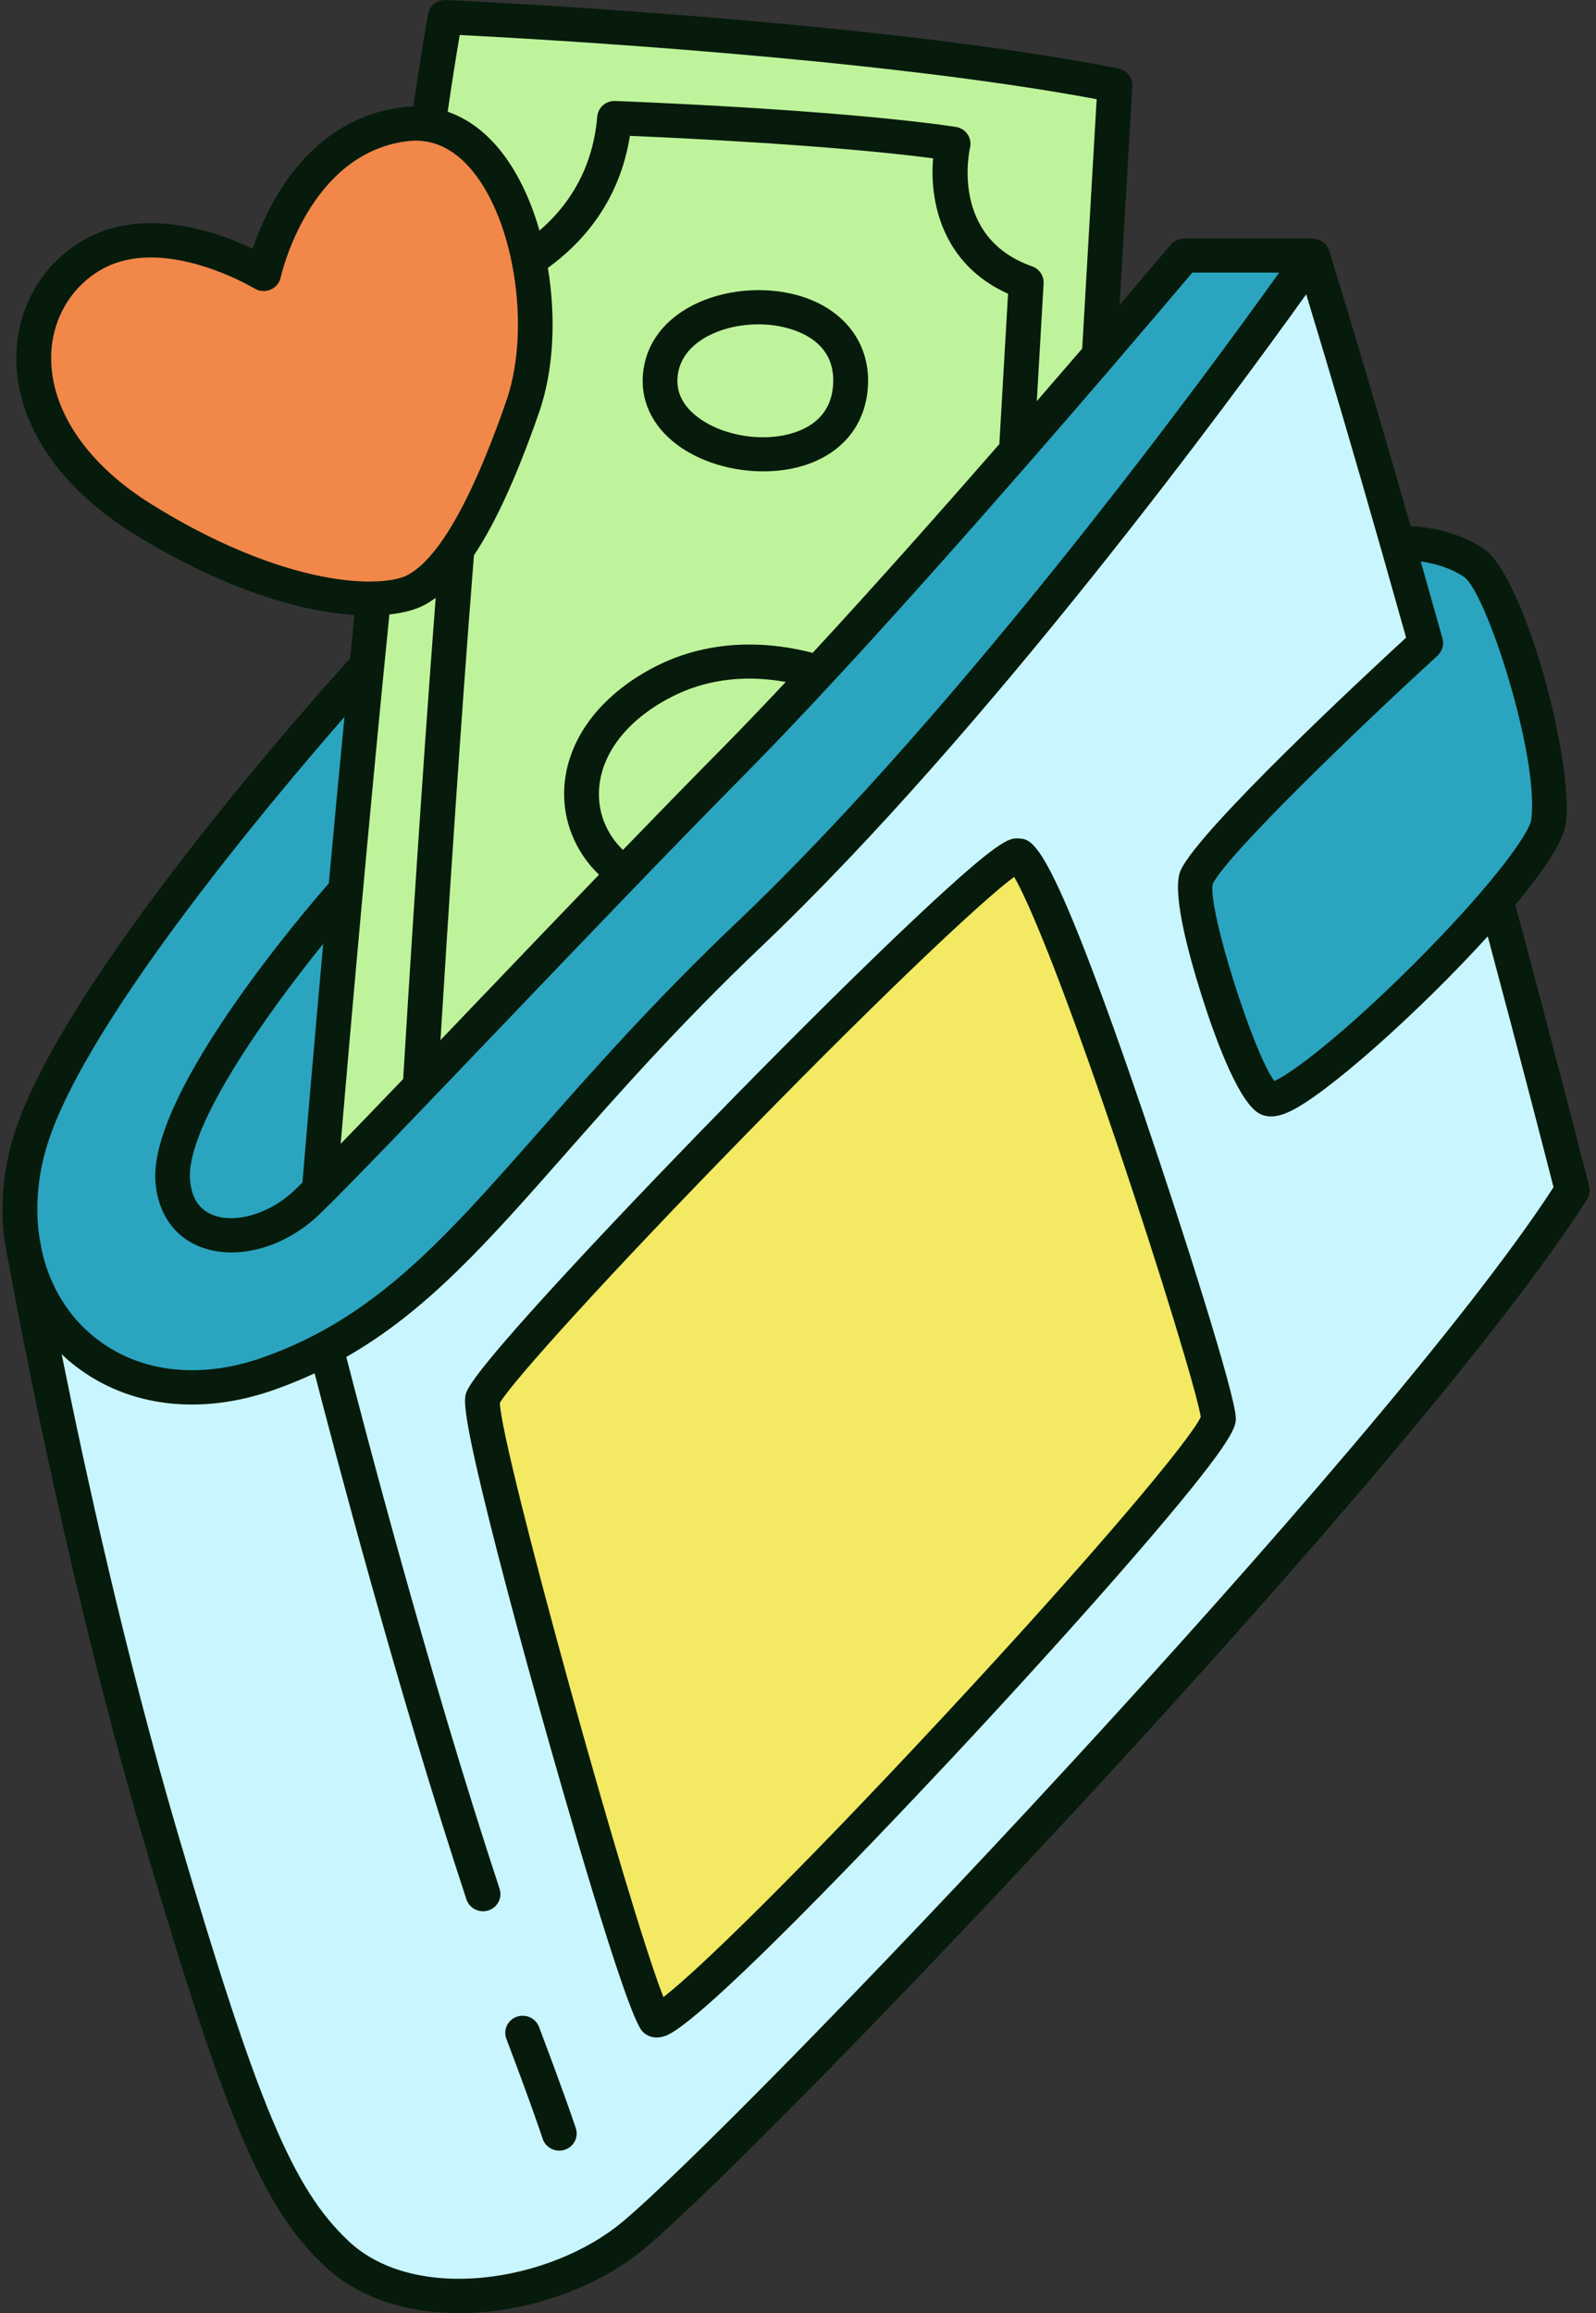
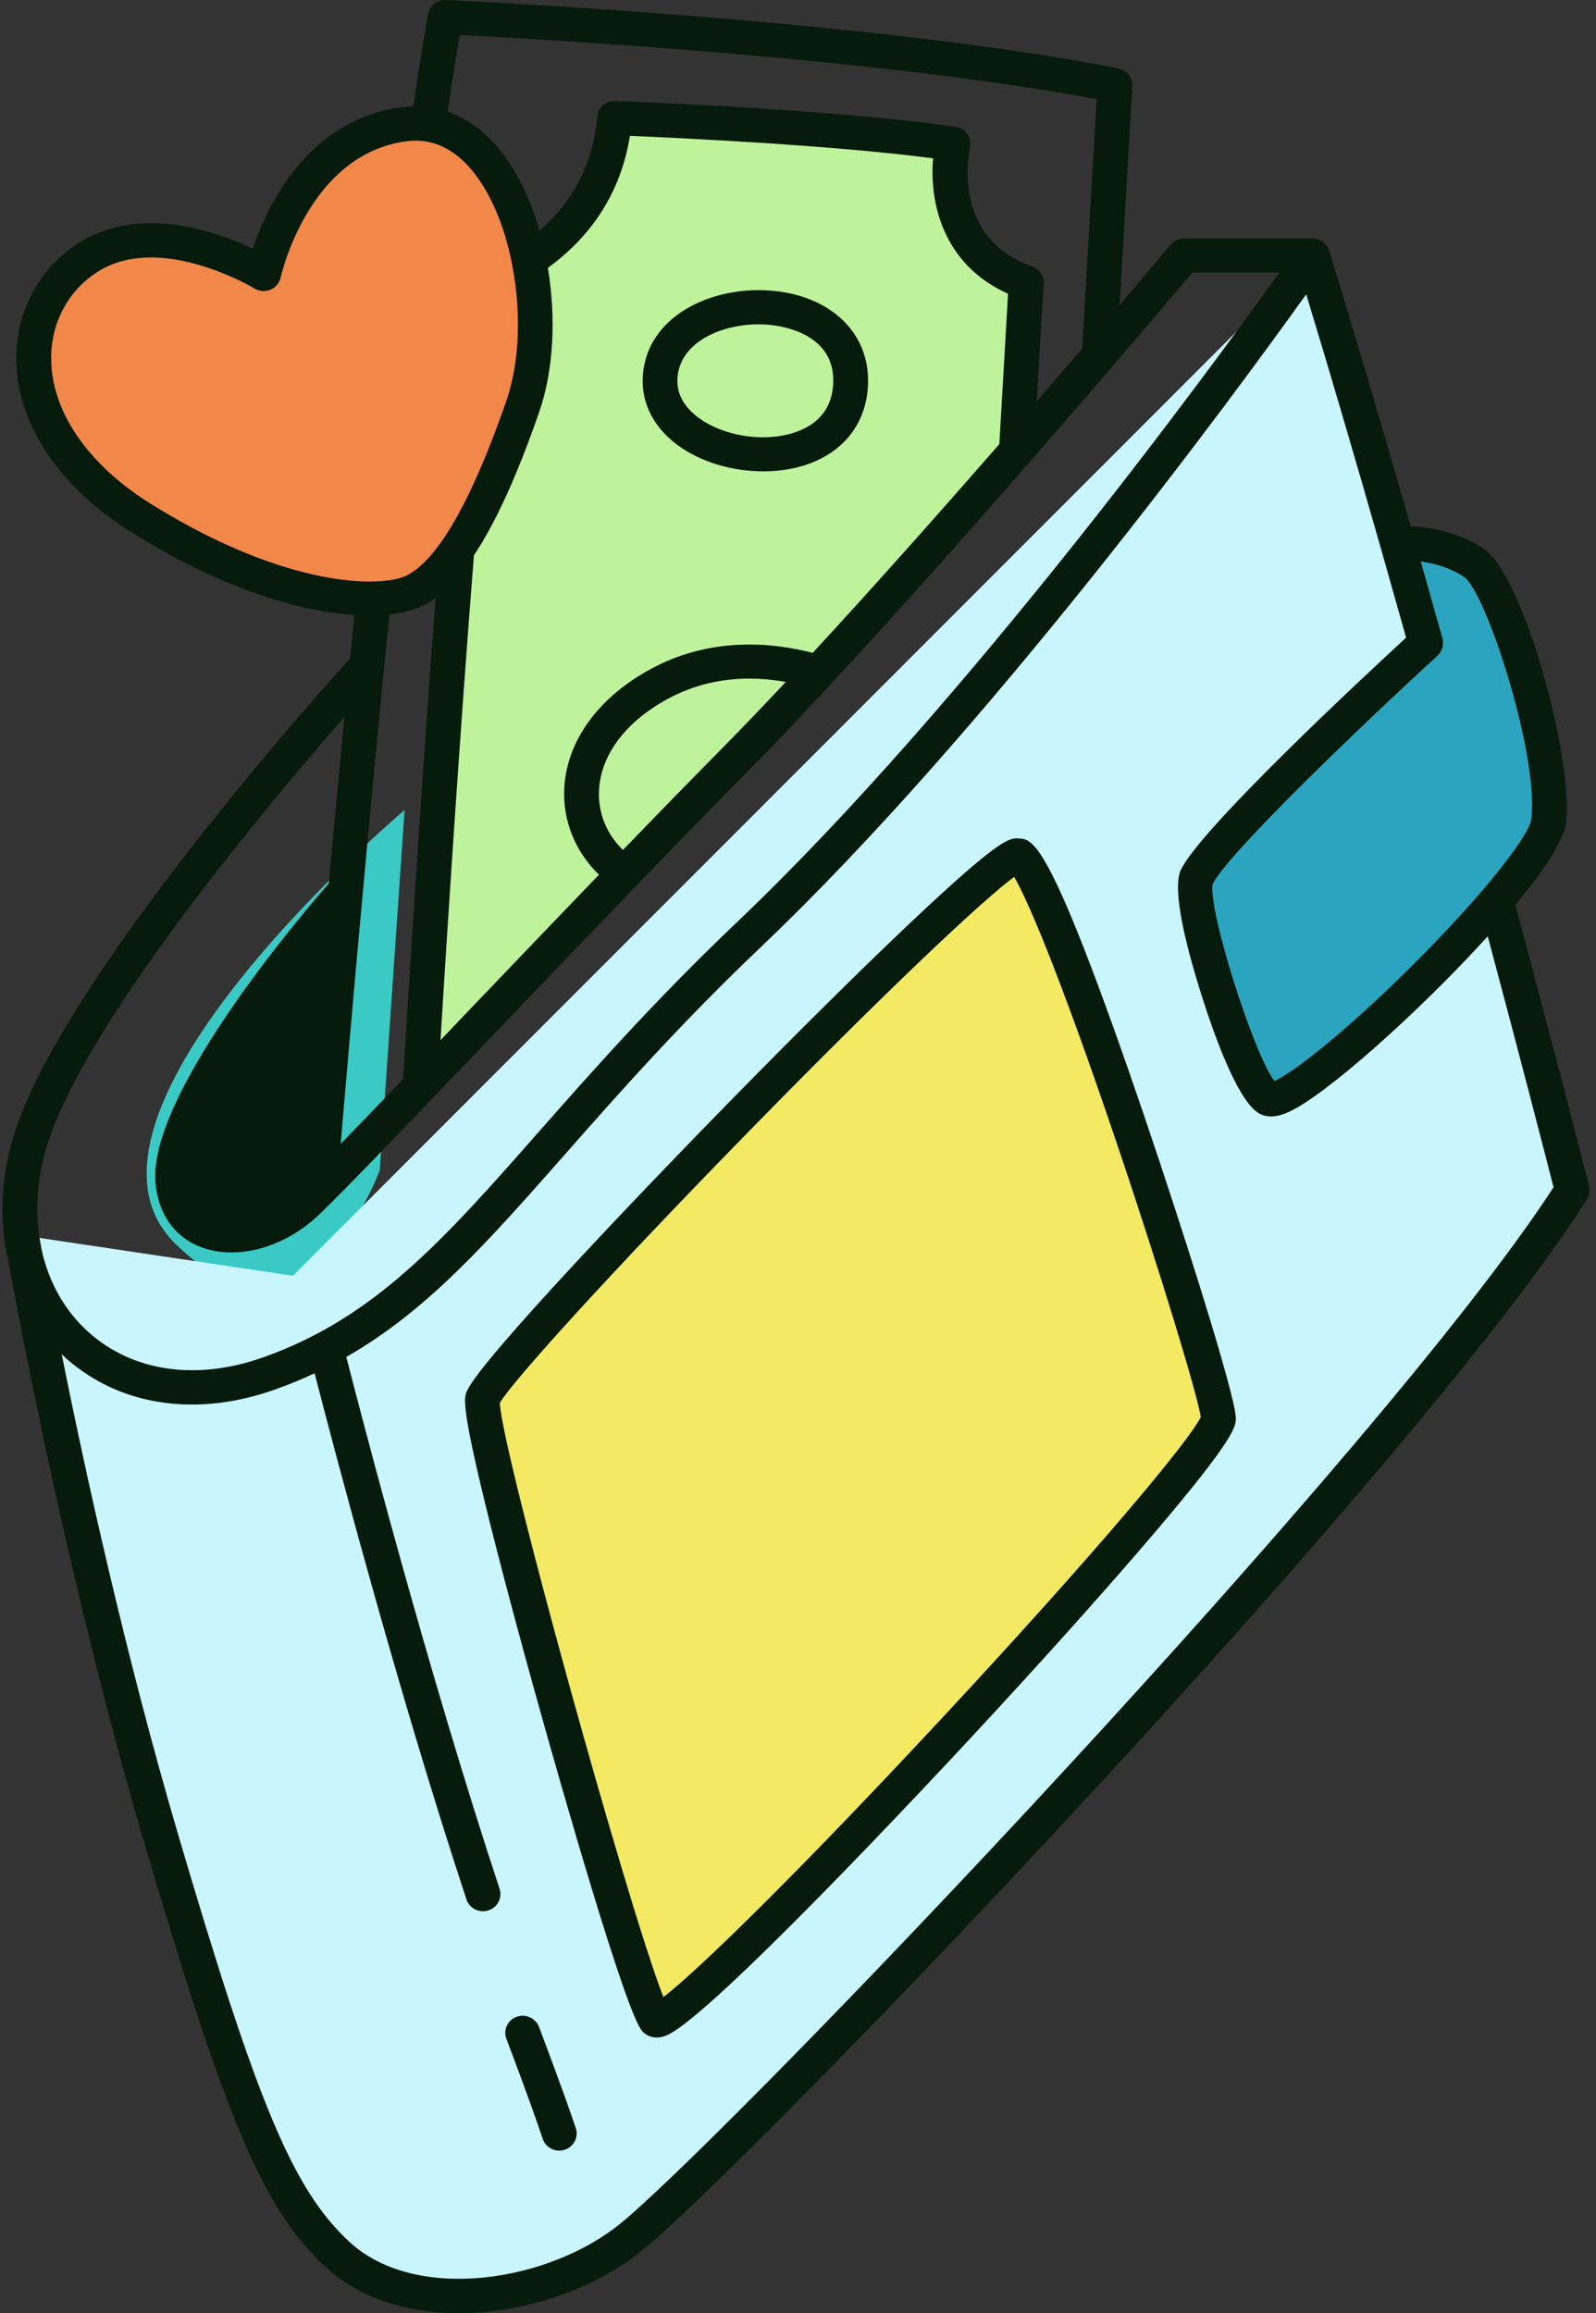
<svg xmlns="http://www.w3.org/2000/svg" width="69" height="100" viewBox="0 0 69 100" fill="none">
  <rect x="0" y="0" width="69" height="100" fill="#333333" stroke="none" />
  <path d="M17.492 35.017C17.492 35.017 1.912 48.197 7.582 53.772C13.252 59.348 16.42 50.582 16.42 50.582L17.492 35.017V35.017Z" fill="#3AC9C5" />
  <path d="M0.921 53.4C0.921 53.4 3.211 66.718 6.969 79.494C10.462 91.365 12.018 95.055 14.556 97.437C17.678 100.366 23.943 99.507 27.383 96.637C32.592 92.292 60.786 62.766 67.971 51.459C67.971 51.459 62.203 28.774 56.74 11.05L12.663 55.153L0.922 53.4H0.921Z" fill="#C9F5FF" />
-   <path d="M56.742 11.05C56.742 11.05 44.064 29.292 32.385 40.402C22.344 49.956 19.404 56.635 11.623 59.385C4.81 61.792 -0.56 56.578 1.19 49.736C2.927 42.947 15.74 28.907 15.74 28.907L14.784 38.672C14.784 38.672 7.21 47.297 7.468 51.024C7.675 54.005 11.152 54.028 13.294 51.957C15.893 49.446 25.268 39.425 31.672 32.949C39.098 25.439 51.191 11.048 51.191 11.048H56.742V11.05Z" fill="#2BA4C0" />
  <path d="M20.881 60.427C20.411 61.439 27.5 86.409 28.33 87.326C29.162 88.242 52.751 62.882 52.677 61.307C52.602 59.733 45.278 37.073 44.006 36.994C42.734 36.914 21.854 58.332 20.881 60.428" fill="#F3E963" />
  <path d="M51.733 37.925C51.251 38.928 53.654 46.702 54.791 47.488C55.927 48.274 66.658 37.827 66.95 35.515C67.294 32.767 65.041 25.221 63.718 24.334C62.239 23.343 60.416 23.489 60.416 23.489L61.635 27.806C61.635 27.806 52.634 36.044 51.733 37.925Z" fill="#2BA4C0" />
-   <path d="M48.2 3.683L47.523 15.36C43.36 20.21 36.522 28.047 31.672 32.95C25.637 39.055 16.962 48.306 13.808 51.454C14.387 44.49 17.093 12.763 19.248 0.741C19.248 0.741 37.323 1.54 48.2 3.683Z" fill="#BFF39B" />
  <path d="M44.367 12.21L43.946 19.495C40.043 23.97 35.3 29.281 31.672 32.95C27.536 37.134 22.157 42.797 18.17 46.959C18.627 39.375 19.878 19.586 20.881 12.21C20.881 12.21 26.098 10.693 26.572 5.104C26.572 5.104 35.904 5.435 41.206 6.214C41.206 6.214 40.14 10.726 44.367 12.21Z" fill="#BFF39B" />
  <path d="M28.565 16.074C27.987 20.049 36.403 21.289 36.768 16.74C37.133 12.214 29.115 12.28 28.565 16.074Z" fill="#BFF39B" />
  <path d="M35.379 29.063C34.073 30.471 32.818 31.792 31.672 32.95C30.225 34.412 28.629 36.056 26.99 37.752C24.297 35.88 24.323 31.788 28.565 29.531C31.166 28.147 33.817 28.578 35.379 29.063Z" fill="#BFF39B" />
-   <path d="M11.397 11.84C11.397 11.84 12.645 5.99 17.492 5.371C22.206 4.767 24.188 13.015 22.598 17.584C20.855 22.591 19.338 24.78 17.991 25.506C16.643 26.231 12.255 26.22 6.156 22.434C0.119 18.685 0.495 13.093 3.939 11.05C7.069 9.194 11.397 11.84 11.397 11.84Z" fill="#FB436D" />
  <path fill-rule="evenodd" clip-rule="evenodd" d="M68.703 51.28C68.69 51.228 67.407 46.187 65.512 39.118C66.744 37.636 67.604 36.346 67.697 35.608C68.047 32.819 65.875 24.888 64.144 23.724C63.016 22.967 61.735 22.786 60.988 22.75C59.74 18.389 58.56 14.396 57.463 10.837C57.463 10.833 57.461 10.83 57.459 10.827L57.457 10.824C57.444 10.785 57.429 10.745 57.408 10.707C57.408 10.707 57.408 10.707 57.408 10.706L57.407 10.705L57.407 10.704C57.403 10.696 57.397 10.689 57.393 10.683C57.377 10.654 57.356 10.624 57.335 10.596L57.328 10.588C57.321 10.58 57.315 10.572 57.307 10.565C57.284 10.539 57.258 10.513 57.232 10.491L57.227 10.487C57.223 10.483 57.219 10.48 57.215 10.476C57.183 10.45 57.149 10.428 57.113 10.409C57.105 10.404 57.095 10.399 57.086 10.395L57.077 10.391C57.049 10.378 57.021 10.365 56.991 10.356C56.986 10.354 56.981 10.352 56.977 10.351C56.97 10.348 56.963 10.345 56.955 10.343C56.915 10.332 56.876 10.324 56.836 10.319C56.823 10.319 56.811 10.317 56.798 10.316L56.793 10.315C56.784 10.315 56.776 10.314 56.767 10.313C56.759 10.312 56.752 10.311 56.744 10.311H51.193C50.969 10.311 50.756 10.409 50.613 10.58C50.607 10.587 50.574 10.626 50.516 10.694C50.258 11 49.502 11.896 48.406 13.182L48.953 3.727C48.976 3.359 48.718 3.032 48.349 2.959C37.765 0.872 20.212 0.044 19.316 0.002L19.282 0C18.905 -0.012 18.573 0.245 18.507 0.611C18.305 1.736 18.093 3.076 17.869 4.601C17.712 4.605 17.554 4.614 17.394 4.636C13.275 5.163 11.529 8.953 10.926 10.752C9.402 10.027 6.171 8.863 3.551 10.415C1.792 11.459 0.729 13.328 0.706 15.413C0.676 18.261 2.516 21.048 5.755 23.058C9.679 25.493 12.993 26.439 15.324 26.587C15.262 27.214 15.2 27.839 15.138 28.463C14.186 29.51 2.189 42.801 0.461 49.557C0.117 50.906 0.027 52.229 0.175 53.471C0.178 53.494 0.181 53.514 0.183 53.53L0.183 53.53L0.183 53.53L0.183 53.53C0.185 53.54 0.186 53.548 0.187 53.554C0.187 53.558 0.188 53.563 0.189 53.568L0.189 53.568L0.189 53.568C0.191 53.578 0.193 53.589 0.194 53.602C0.228 53.846 0.271 54.089 0.322 54.326L0.328 54.355C0.332 54.374 0.335 54.393 0.339 54.414L0.34 54.419C0.342 54.429 0.343 54.44 0.347 54.451C0.934 57.673 3.073 68.904 6.248 79.7C9.788 91.73 11.389 95.486 14.039 97.971C15.543 99.382 17.648 100 19.848 100C22.739 100 25.793 98.934 27.873 97.2C33.089 92.847 61.249 63.436 68.611 51.85C68.719 51.679 68.752 51.472 68.703 51.278V51.28ZM63.295 24.943C64.242 25.578 66.549 32.666 66.202 35.423C66.12 36.08 64.304 38.504 61.099 41.7C58.041 44.749 55.839 46.411 55.094 46.735C54.185 45.525 52.213 39.318 52.429 38.21C53.112 36.881 58.735 31.47 62.149 28.346C62.166 28.332 62.179 28.315 62.194 28.298C62.2 28.293 62.205 28.287 62.209 28.282C62.237 28.248 62.264 28.211 62.286 28.174C62.29 28.169 62.292 28.165 62.294 28.16C62.313 28.126 62.33 28.091 62.343 28.054C62.343 28.052 62.344 28.049 62.345 28.047L62.346 28.043L62.348 28.038L62.349 28.035L62.35 28.032C62.379 27.947 62.39 27.858 62.386 27.769V27.745C62.382 27.699 62.377 27.652 62.363 27.606L62.264 27.253C61.981 26.242 61.701 25.249 61.424 24.273C61.974 24.349 62.68 24.529 63.297 24.943H63.295ZM46.787 15.069L47.412 4.286L47.41 4.288C37.852 2.497 23.157 1.679 19.875 1.514C19.709 2.486 19.534 3.596 19.355 4.83C20.17 5.112 20.919 5.646 21.568 6.429C22.334 7.351 22.929 8.592 23.324 9.969C24.485 8.972 25.62 7.41 25.82 5.045C25.853 4.651 26.188 4.351 26.597 4.366L26.61 4.366C27.018 4.382 36.125 4.722 41.315 5.484C41.524 5.515 41.708 5.63 41.827 5.8C41.945 5.97 41.985 6.181 41.938 6.383C41.902 6.54 41.089 10.274 44.619 11.514C44.934 11.623 45.137 11.925 45.118 12.253L44.824 17.343C45.523 16.537 46.181 15.774 46.787 15.069ZM26.93 36.744C26.211 36.043 25.838 35.115 25.9 34.12C25.993 32.591 27.095 31.157 28.923 30.186C30.703 29.238 32.513 29.218 33.97 29.483C32.974 30.545 32.02 31.542 31.134 32.438C29.828 33.759 28.399 35.225 26.932 36.744H26.93ZM28.206 28.883C30.844 27.48 33.531 27.804 35.139 28.226L35.135 28.224C37.807 25.332 40.673 22.101 43.204 19.201L43.581 12.699C40.709 11.412 40.178 8.666 40.342 6.845C35.938 6.27 29.363 5.963 27.233 5.874C26.781 8.733 25.155 10.519 23.686 11.581C24.041 13.714 23.945 15.992 23.307 17.826C22.357 20.558 21.433 22.593 20.49 24.007C19.893 31.518 19.34 40.142 19.043 44.968C19.312 44.685 19.585 44.399 19.863 44.109L19.864 44.107L19.87 44.102L19.87 44.101L20.326 43.624L20.853 43.074C22.486 41.366 24.205 39.569 25.895 37.815C24.862 36.816 24.31 35.452 24.397 34.031C24.523 31.981 25.91 30.104 28.206 28.883ZM16.834 26.564C17.475 26.494 17.987 26.35 18.349 26.155C18.512 26.067 18.674 25.963 18.836 25.845C18.217 33.924 17.665 42.769 17.43 46.648C16.422 47.701 15.505 48.652 14.728 49.451C15.142 44.577 15.921 35.669 16.834 26.564ZM14.892 30.993C11.534 34.84 3.254 44.705 1.922 49.918L1.92 49.91C1.607 51.135 1.54 52.331 1.694 53.437C1.715 53.559 1.749 53.75 1.794 54.002C2.1 55.419 2.791 56.668 3.841 57.603C5.751 59.305 8.495 59.699 11.369 58.684C16.203 56.975 19.171 53.609 23.277 48.95L23.285 48.941C25.626 46.286 28.281 43.274 31.864 39.866C41.669 30.537 52.314 15.97 55.303 11.786H51.547L51.368 11.997L51.368 11.997L51.367 11.998C50.791 12.678 49.64 14.038 48.135 15.791C48.131 15.797 48.126 15.803 48.121 15.808L48.114 15.817C43.936 20.682 37.056 28.567 32.214 33.463C28.96 36.753 24.958 40.939 21.427 44.633C18.038 48.178 15.11 51.241 13.823 52.484C12.328 53.93 10.27 54.505 8.698 53.918C7.535 53.484 6.815 52.447 6.719 51.074C6.448 47.159 13.418 39.098 14.216 38.189C14.425 35.911 14.651 33.485 14.892 30.993ZM26.898 96.065C23.789 98.66 17.948 99.587 15.078 96.894C12.662 94.628 11.143 91.006 7.693 79.281C5.418 71.546 3.678 63.582 2.665 58.541C2.686 58.56 2.706 58.58 2.726 58.6L2.726 58.6L2.726 58.601L2.726 58.601L2.726 58.601L2.726 58.601C2.76 58.634 2.794 58.668 2.831 58.7C4.331 60.036 6.226 60.721 8.296 60.721C9.449 60.721 10.657 60.508 11.879 60.075C12.481 59.862 13.053 59.627 13.602 59.37C14.402 62.479 17.18 73.067 20.166 82.115C20.27 82.427 20.565 82.627 20.881 82.627C20.959 82.627 21.038 82.616 21.115 82.59C21.51 82.464 21.726 82.046 21.599 81.657C18.501 72.277 15.627 61.221 14.972 58.663C18.459 56.674 21.073 53.709 24.414 49.919C26.736 47.284 29.371 44.296 32.91 40.928C42.736 31.579 53.372 17.055 56.471 12.723C57.495 16.087 58.588 19.81 59.738 23.842L60.79 27.566C58.982 29.231 51.919 35.8 51.053 37.603C50.647 38.452 51.309 41.008 51.938 43.001C52.452 44.629 53.449 47.456 54.36 48.087C54.552 48.221 54.757 48.265 54.951 48.265C55.274 48.265 55.564 48.139 55.69 48.084C57.256 47.401 61.345 43.757 64.32 40.478C65.811 46.052 66.876 50.197 67.164 51.326C59.785 62.71 31.904 91.891 26.898 96.067V96.065ZM24.414 92.938C24.809 92.81 25.023 92.392 24.894 92.004V92.005C24.391 90.503 23.509 88.172 23.332 87.703L23.332 87.703L23.331 87.702L23.331 87.702L23.302 87.623C23.155 87.242 22.722 87.048 22.332 87.19C21.943 87.335 21.747 87.76 21.892 88.143C21.903 88.169 22.925 90.854 23.463 92.466C23.567 92.777 23.862 92.975 24.178 92.975C24.258 92.975 24.337 92.964 24.414 92.938ZM49.505 48.348C45.414 36.335 44.691 36.289 44.053 36.248L44.053 36.248C43.65 36.222 43.272 36.2 39.471 39.786C37.417 41.722 34.691 44.416 31.789 47.375C27.786 51.455 20.838 58.732 20.197 60.116C20.061 60.406 19.924 60.704 20.998 65.097C21.58 67.47 22.428 70.669 23.392 74.106C24.237 77.122 27.05 87.024 27.767 87.814C27.837 87.892 28.048 88.086 28.392 88.086C28.512 88.086 28.65 88.062 28.802 88.001C30.654 87.259 40.184 77.055 42.075 75.018C45.069 71.792 47.828 68.713 49.843 66.348C53.465 62.099 53.443 61.639 53.426 61.269L53.426 61.269C53.377 60.212 51.115 53.088 49.503 48.35L49.505 48.348ZM28.682 86.337C30.161 85.203 34.465 81.002 40.622 74.387V74.389C47.452 67.05 51.483 62.211 51.913 61.254C51.769 60.312 50.208 55.125 48.276 49.409C45.78 42.027 44.408 38.868 43.846 37.91C42.561 38.846 38.516 42.634 32.468 48.817C26.279 55.142 22.174 59.703 21.61 60.647C21.663 62.636 27.174 82.536 28.682 86.337ZM33.509 12.582C30.997 12.308 28.179 13.5 27.82 15.97C27.636 17.242 28.16 18.404 29.297 19.244C30.3 19.984 31.674 20.378 33.001 20.378C33.804 20.378 34.593 20.234 35.268 19.932C36.605 19.34 37.402 18.226 37.517 16.797C37.698 14.556 36.087 12.861 33.507 12.58L33.509 12.582ZM34.647 18.583C35.483 18.213 35.944 17.573 36.015 16.681C36.189 14.531 34.011 14.125 33.339 14.051C31.576 13.859 29.532 14.618 29.307 16.177C29.199 16.91 29.5 17.543 30.199 18.059C31.382 18.935 33.336 19.164 34.647 18.583Z" fill="#061B0B" />
-   <path d="M12.761 51.431C11.713 52.446 10.226 52.91 9.227 52.536C8.61 52.307 8.269 51.781 8.215 50.976C8.055 48.676 11.57 43.781 13.973 40.802C13.569 45.291 13.254 48.983 13.075 51.124C12.963 51.235 12.857 51.339 12.761 51.431Z" fill="#2BA4C0" />
  <path d="M2.212 15.43C2.228 13.861 3.019 12.46 4.329 11.684C5.008 11.281 5.768 11.131 6.525 11.131C8.762 11.131 10.972 12.454 11.002 12.471C11.211 12.599 11.468 12.617 11.694 12.523C11.92 12.428 12.084 12.23 12.135 11.993C12.146 11.94 13.322 6.653 17.59 6.105C18.651 5.97 19.598 6.394 20.407 7.365C21.216 8.339 21.805 9.773 22.122 11.335C22.125 11.364 22.131 11.394 22.139 11.424C22.532 13.428 22.483 15.632 21.886 17.345C20.962 20.003 20.057 21.984 19.182 23.276C19.148 23.315 19.12 23.356 19.096 23.4C18.597 24.113 18.108 24.599 17.63 24.856C17.355 25.004 16.879 25.115 16.226 25.138C16.167 25.132 16.111 25.134 16.056 25.141C14.129 25.162 10.8 24.44 6.559 21.807C3.773 20.078 2.189 17.752 2.213 15.43" fill="#F2874A" />
</svg>